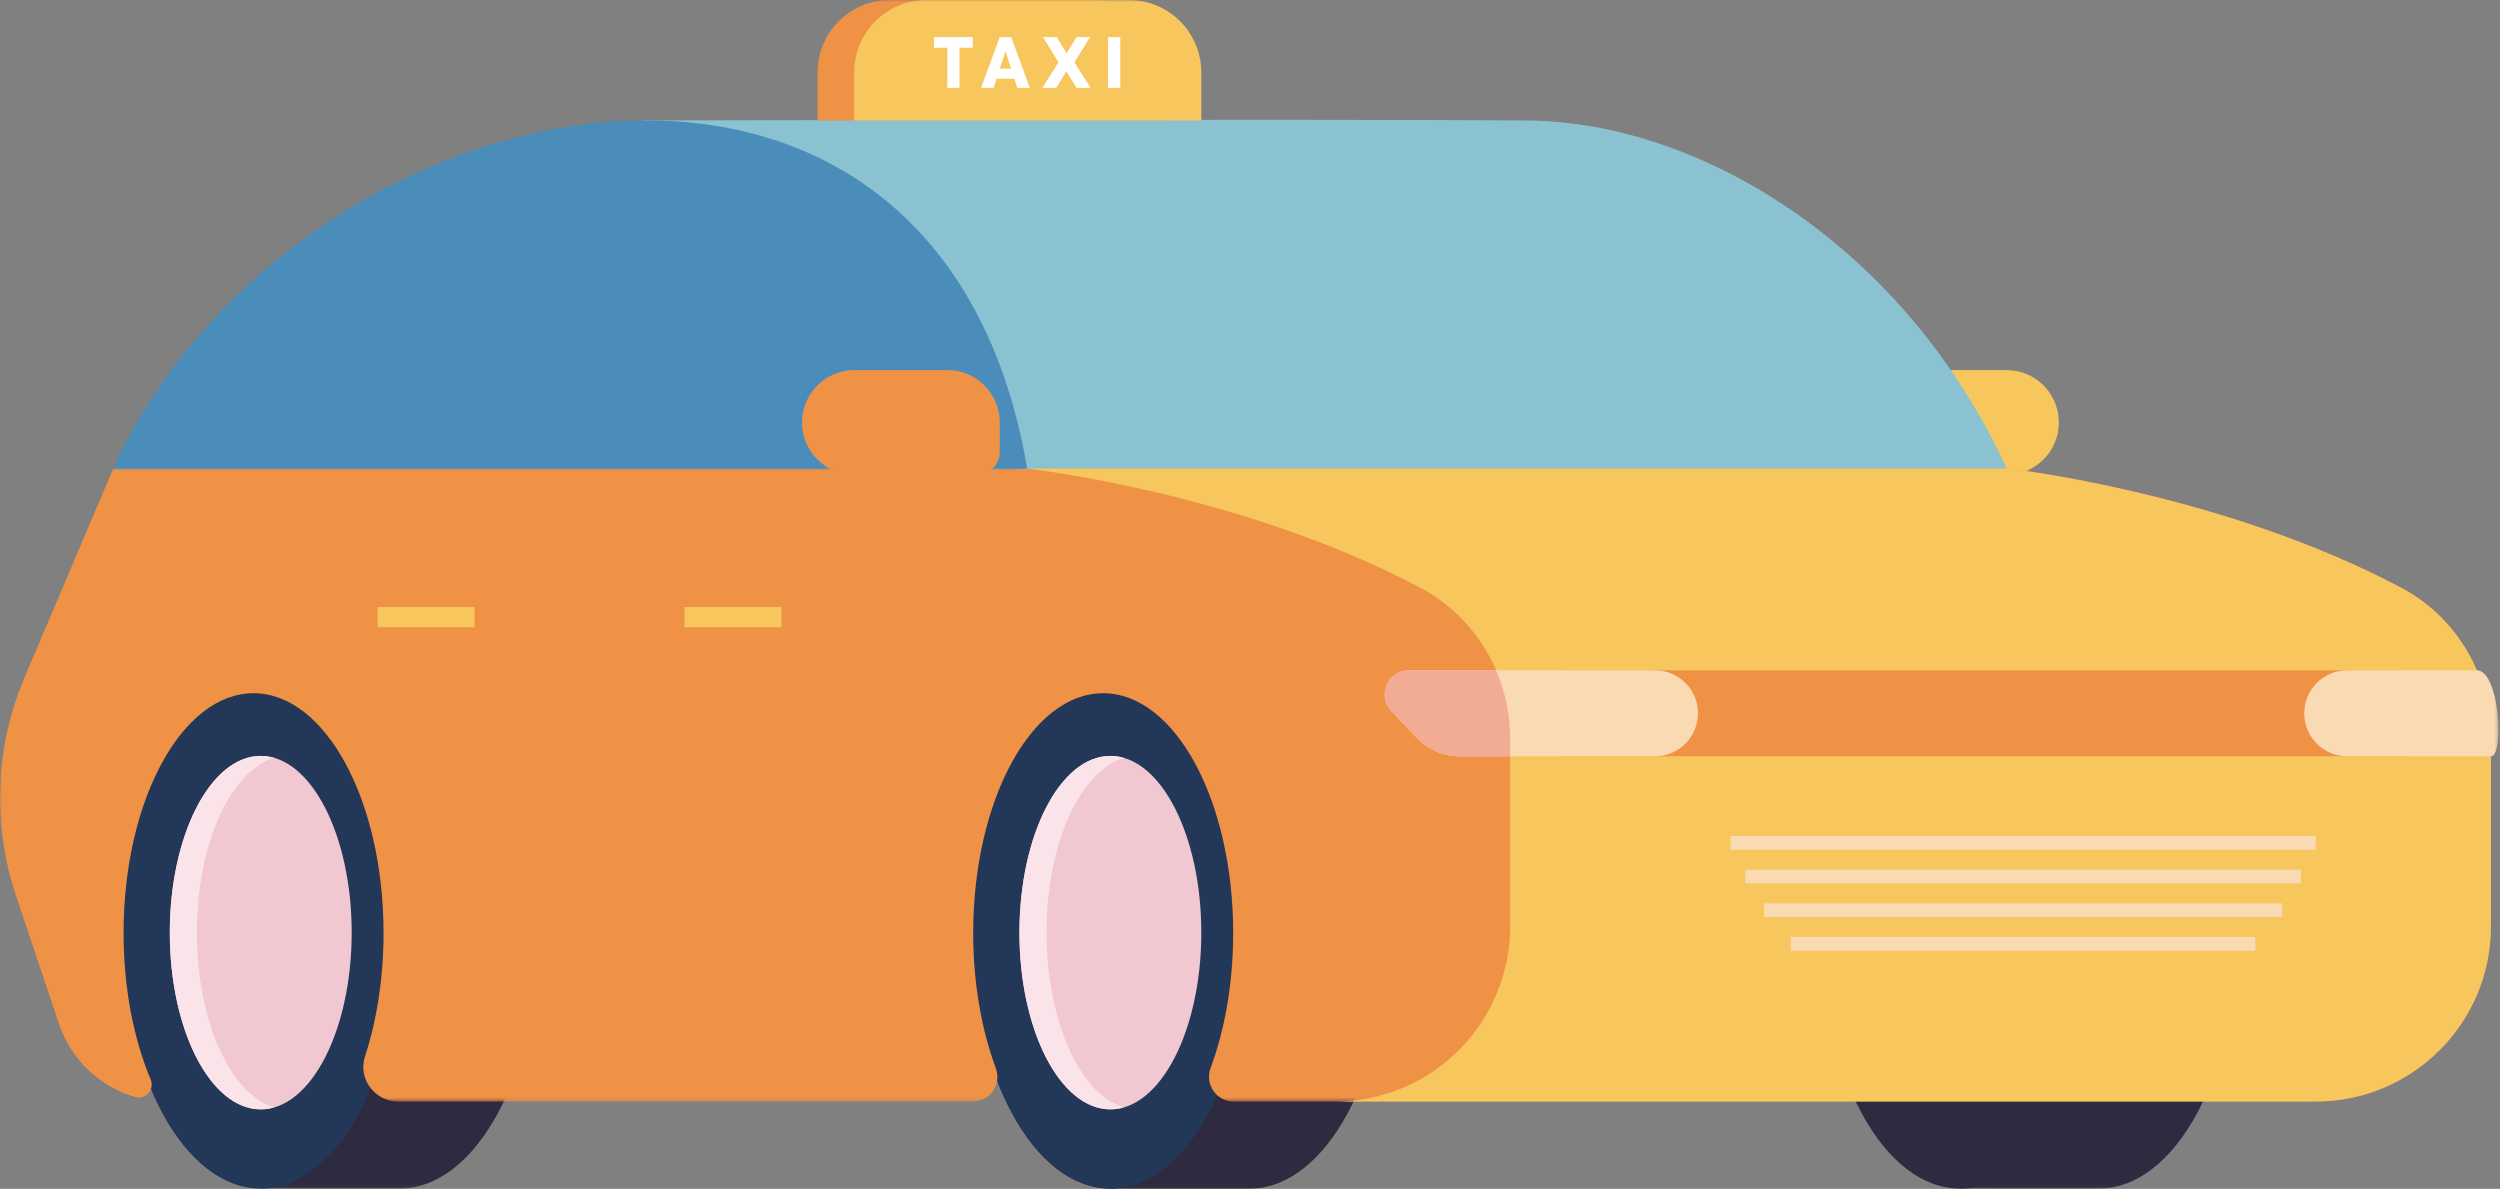
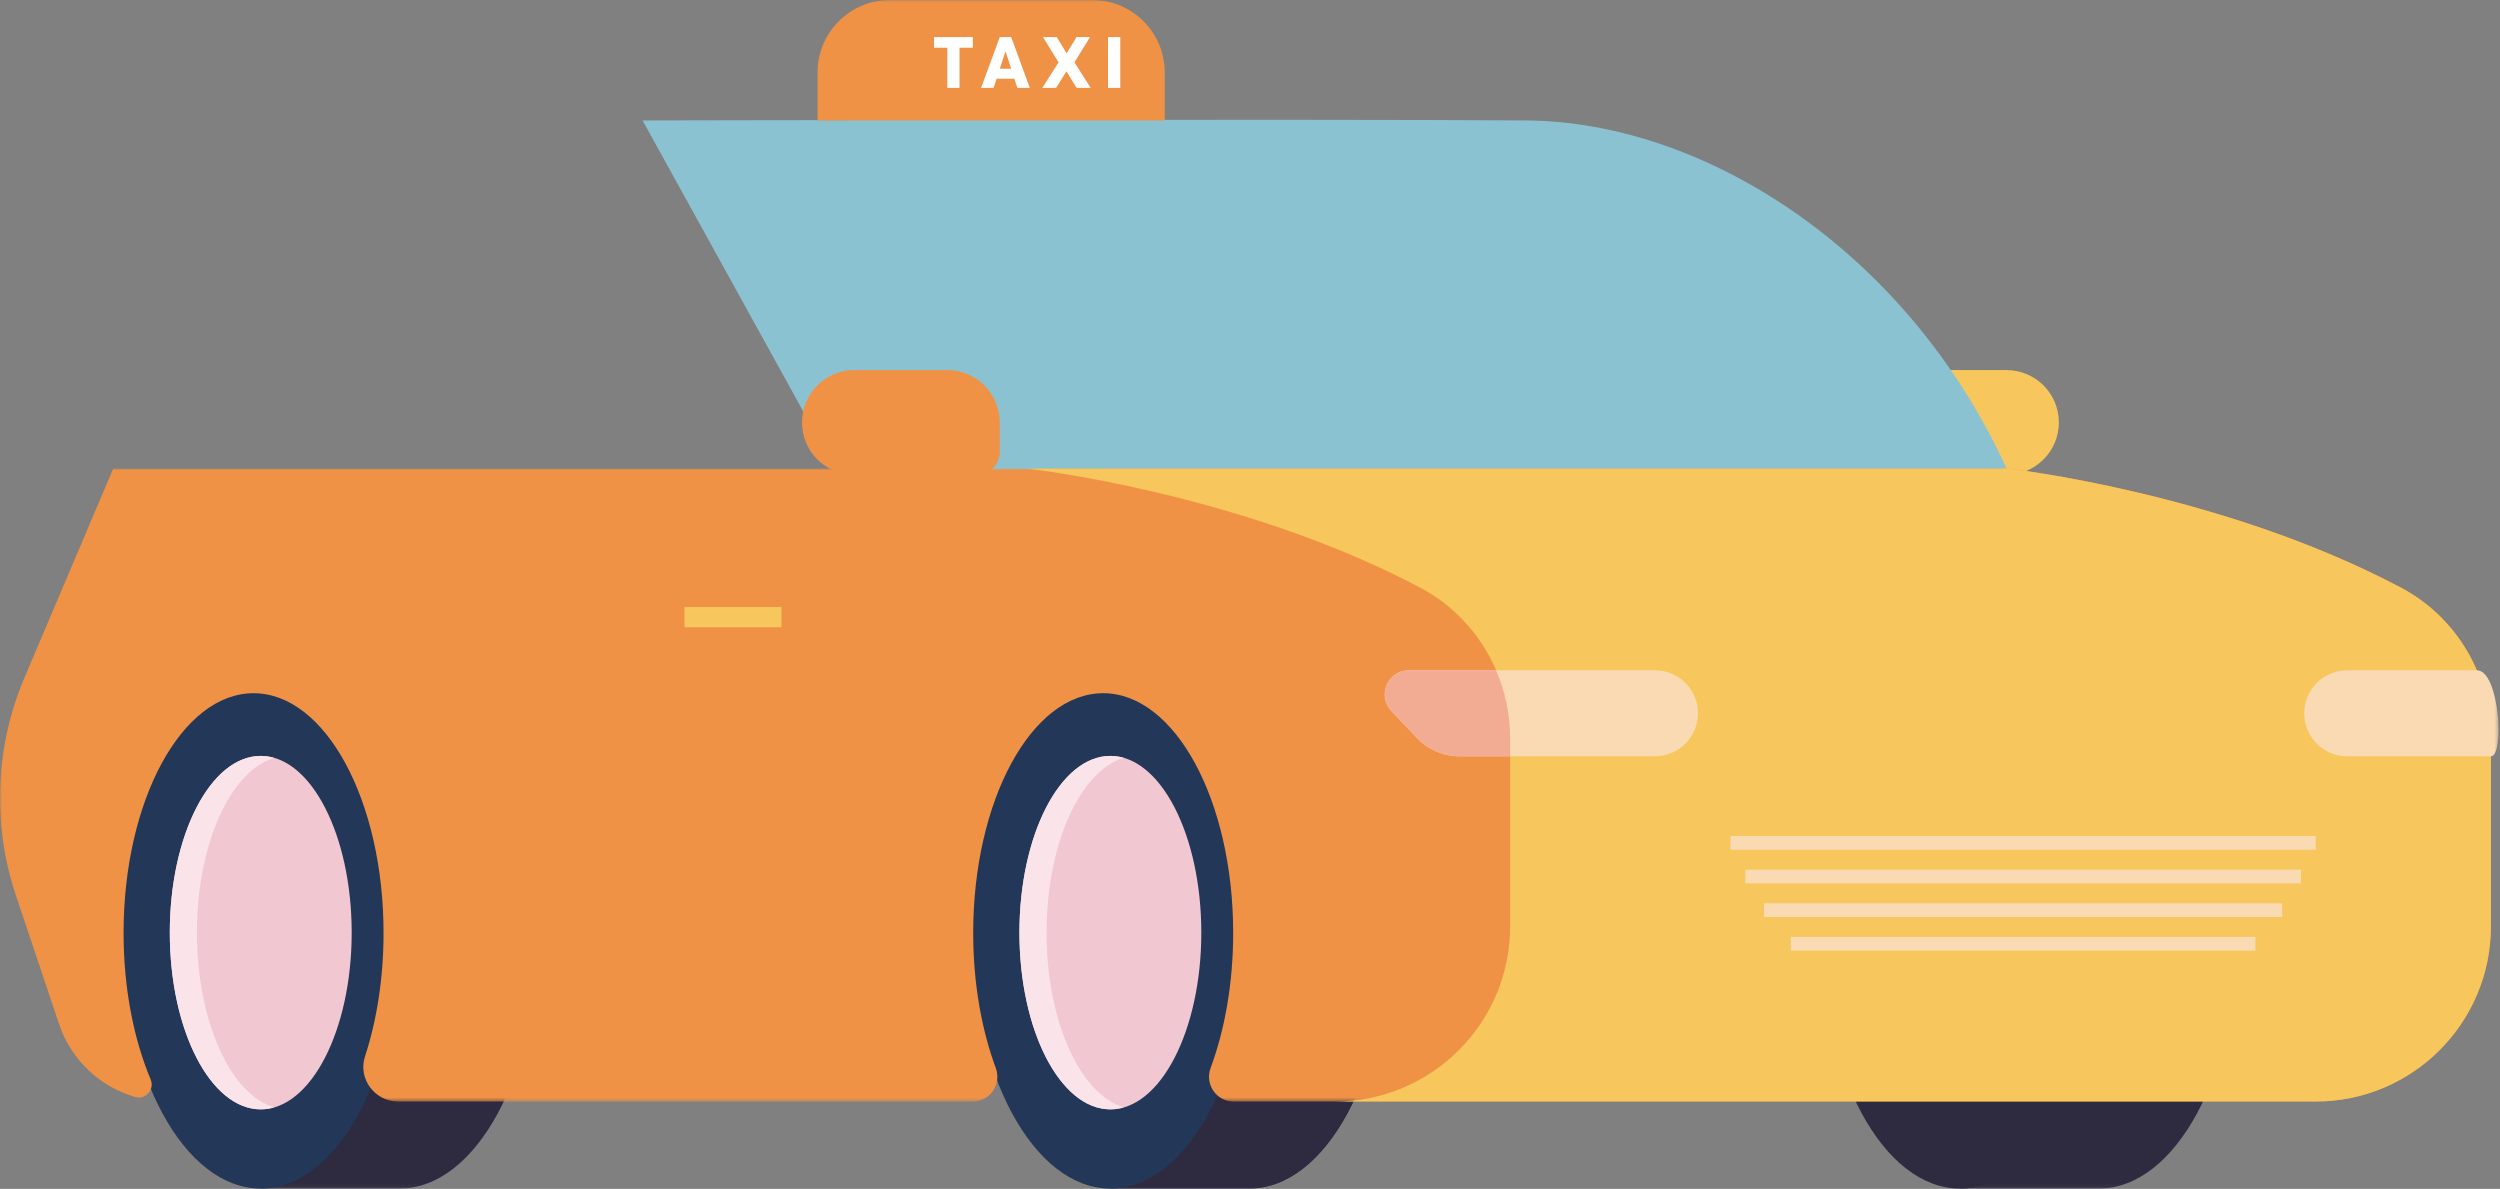
<svg xmlns="http://www.w3.org/2000/svg" xmlns:xlink="http://www.w3.org/1999/xlink" width="654px" height="311px" viewBox="0 0 654 311" version="1.1">
  <rect x="0" y="0" width="654" height="311" fill="#808080" stroke="none" />
  <title>Group 58 Copy</title>
  <defs>
    <polygon id="path-1" points="0 0 72.602 0 72.602 133.911 0 133.911" />
    <polygon id="path-3" points="-1.13686838e-13 0 72.602 0 72.602 133.911 -1.13686838e-13 133.911" />
    <polygon id="path-5" points="0 0 72.602 0 72.602 133.911 0 133.911" />
    <polygon id="path-7" points="0 0 72.602 0 72.602 133.911 0 133.911" />
    <polygon id="path-9" points="0 2.84217094e-14 651.629 2.84217094e-14 651.629 165.58 0 165.58" />
    <polygon id="path-11" points="0 310.932 653.603 310.932 653.603 0 0 0" />
  </defs>
  <g id="Page-1" stroke="none" stroke-width="1" fill="none" fill-rule="evenodd">
    <g id="wefix-copy-10" transform="translate(-473, -6246)">
      <g id="Page" />
      <g id="Group-58-Copy" transform="translate(473, 6246)">
        <path d="M500.568,96.813 L524.903,96.813 C532.467,96.813 538.6,102.945 538.6,110.51 C538.6,118.075 532.467,124.207 524.903,124.207 L492.854,124.207 C489.549,124.207 486.871,121.528 486.871,118.223 L486.871,110.51 C486.871,102.945 493.003,96.813 500.568,96.813" id="Fill-1" fill="#F7C75D" />
        <g id="Group-5" transform="translate(290.472, 177.021)">
          <mask id="mask-2" fill="white">
            <use xlink:href="#path-1" />
          </mask>
          <g id="Clip-4" />
          <path d="M72.602,66.955 C72.602,103.934 56.35,133.911 36.301,133.911 C31.289,133.911 0,133.911 0,133.911 C0,133.911 0.001,94.689 0.001,66.955 C0.001,47.798 0,0 0,0 C0,0 26.639,0 36.301,0 C56.35,0 72.602,29.977 72.602,66.955" id="Fill-3" fill="#2E2A3F" mask="url(#mask-2)" />
        </g>
-         <path d="M326.774,243.977 C326.774,280.956 310.521,310.932 290.472,310.932 C270.424,310.932 254.171,280.956 254.171,243.977 C254.171,206.999 270.424,177.022 290.472,177.022 C310.521,177.022 326.774,206.999 326.774,243.977" id="Fill-6" fill="#2E2A3F" />
        <g id="Group-10" transform="translate(512.735, 177.021)">
          <mask id="mask-4" fill="white">
            <use xlink:href="#path-3" />
          </mask>
          <g id="Clip-9" />
          <path d="M72.602,66.955 C72.602,103.934 56.35,133.911 36.301,133.911 C31.289,133.911 -1.13686838e-13,133.911 -1.13686838e-13,133.911 C-1.13686838e-13,133.911 0.001,94.689 0.001,66.955 C0.001,47.798 -1.13686838e-13,0 -1.13686838e-13,0 C-1.13686838e-13,0 26.639,0 36.301,0 C56.35,0 72.602,29.977 72.602,66.955" id="Fill-8" fill="#2E2A3F" mask="url(#mask-4)" />
        </g>
        <path d="M549.037,243.977 C549.037,280.956 532.784,310.932 512.735,310.932 C492.687,310.932 476.434,280.956 476.434,243.977 C476.434,206.999 492.687,177.022 512.735,177.022 C532.784,177.022 549.037,206.999 549.037,243.977" id="Fill-11" fill="#2E2A3F" />
        <path d="M168.095,31.508 C168.095,31.508 344.939,31.117 399.306,31.511 C445.572,31.846 498.662,65.199 524.939,122.581 L225.665,135.758 L168.095,31.508 Z" id="Fill-13" fill="#8BC2D1" />
        <g id="Group-17" transform="translate(68.209, 177.021)">
          <mask id="mask-6" fill="white">
            <use xlink:href="#path-5" />
          </mask>
          <g id="Clip-16" />
          <path d="M72.602,66.955 C72.602,103.934 56.35,133.911 36.301,133.911 C31.29,133.911 0,133.911 0,133.911 C0,133.911 0.001,94.689 0.001,66.955 C0.001,47.798 0,0 0,0 C0,0 26.639,0 36.301,0 C56.35,0 72.602,29.977 72.602,66.955" id="Fill-15" fill="#2E2A3F" mask="url(#mask-6)" />
        </g>
        <path d="M104.511,243.977 C104.511,280.956 88.258,310.932 68.21,310.932 C48.161,310.932 31.909,280.956 31.909,243.977 C31.909,206.999 48.161,177.022 68.21,177.022 C88.258,177.022 104.511,206.999 104.511,243.977" id="Fill-18" fill="#233758" />
        <path d="M91.999,243.977 C91.999,269.509 81.349,290.207 68.21,290.207 C55.072,290.207 44.421,269.509 44.421,243.977 C44.421,218.445 55.072,197.747 68.21,197.747 C81.349,197.747 91.999,218.445 91.999,243.977" id="Fill-20" fill="#F1C8D1" />
        <path d="M51.514,243.977 C51.514,220.787 60.3,201.588 71.756,198.261 C70.599,197.924 69.415,197.747 68.209,197.747 C55.072,197.747 44.42,218.445 44.42,243.977 C44.42,269.509 55.072,290.206 68.209,290.206 C69.415,290.206 70.599,290.029 71.756,289.693 C60.3,286.364 51.514,267.166 51.514,243.977" id="Fill-22" fill="#FAE4EA" />
        <g id="Group-26" transform="translate(290.472, 177.021)">
          <mask id="mask-8" fill="white">
            <use xlink:href="#path-7" />
          </mask>
          <g id="Clip-25" />
          <path d="M72.602,66.955 C72.602,103.934 56.35,133.911 36.301,133.911 C31.289,133.911 0,133.911 0,133.911 C0,133.911 0.001,94.689 0.001,66.955 C0.001,47.798 0,0 0,0 C0,0 26.639,0 36.301,0 C56.35,0 72.602,29.977 72.602,66.955" id="Fill-24" fill="#2E2A3F" mask="url(#mask-8)" />
        </g>
        <path d="M326.774,243.977 C326.774,280.956 310.521,310.932 290.472,310.932 C270.424,310.932 254.171,280.956 254.171,243.977 C254.171,206.999 270.424,177.022 290.472,177.022 C310.521,177.022 326.774,206.999 326.774,243.977" id="Fill-27" fill="#233758" />
        <path d="M314.262,243.977 C314.262,269.509 303.611,290.207 290.473,290.207 C277.334,290.207 266.683,269.509 266.683,243.977 C266.683,218.445 277.334,197.747 290.473,197.747 C303.611,197.747 314.262,218.445 314.262,243.977" id="Fill-29" fill="#F1C8D1" />
        <path d="M273.777,243.977 C273.777,220.787 282.563,201.588 294.019,198.261 C292.862,197.924 291.678,197.747 290.472,197.747 C277.335,197.747 266.683,218.445 266.683,243.977 C266.683,269.509 277.335,290.206 290.472,290.206 C291.678,290.206 292.862,290.029 294.019,289.693 C282.563,286.364 273.777,267.166 273.777,243.977" id="Fill-31" fill="#FAE4EA" />
-         <path d="M29.627,122.58 C76.192,20.179 245.063,-16.503 268.711,122.58 L140.812,135.758 L29.627,122.58 Z" id="Fill-33" fill="#4A8DBA" />
        <g id="Group-37" transform="translate(0, 122.581)">
          <mask id="mask-10" fill="white">
            <use xlink:href="#path-9" />
          </mask>
          <g id="Clip-36" />
          <path d="M628.13,31.167 C581.003,6.194 525.277,2.84217094e-14 525.277,2.84217094e-14 L29.627,2.84217094e-14 L6.392,54.723 C-1.286,72.804 -2.074,93.071 4.176,111.694 L15.461,145.323 C18.621,154.737 26.188,161.749 35.401,164.399 C38.119,165.181 40.504,162.408 39.411,159.8 C34.97,149.203 32.325,135.916 32.325,121.485 C32.325,86.844 47.55,58.763 66.331,58.763 C85.112,58.763 100.337,86.844 100.337,121.485 C100.337,133.305 98.564,144.359 95.481,153.795 C93.578,159.619 98.046,165.58 104.173,165.58 L254.457,165.58 C258.99,165.58 262.068,161.061 260.494,156.811 C256.768,146.75 254.588,134.588 254.588,121.485 C254.588,86.844 269.813,58.763 288.594,58.763 C307.375,58.763 322.6,86.844 322.6,121.485 C322.6,134.588 320.42,146.75 316.694,156.81 C315.12,161.061 318.198,165.58 322.732,165.58 L605.765,165.58 C631.095,165.58 651.629,145.046 651.629,119.716 L651.629,70.664 C651.629,54.186 642.69,38.881 628.13,31.167" id="Fill-35" fill="#F09245" mask="url(#mask-10)" />
        </g>
        <path d="M628.13,153.748 C581.003,128.775 525.277,122.581 525.277,122.581 L268.711,122.581 C268.711,122.581 324.436,128.775 371.564,153.748 C386.123,161.462 395.062,176.767 395.062,193.245 L395.062,242.297 C395.062,267.627 374.528,288.161 349.198,288.161 L605.765,288.161 C631.096,288.161 651.629,267.627 651.629,242.297 L651.629,193.245 C651.629,176.767 642.69,161.462 628.13,153.748" id="Fill-38" fill="#F7C75D" />
        <mask id="mask-12" fill="white">
          <use xlink:href="#path-11" />
        </mask>
        <g id="Clip-41" />
        <polygon id="Fill-40" fill="#F7C75D" mask="url(#mask-12)" points="179.062 164.088 204.437 164.088 204.437 158.798 179.062 158.798" />
-         <polygon id="Fill-42" fill="#F7C75D" mask="url(#mask-12)" points="98.761 164.088 124.136 164.088 124.136 158.798 98.761 158.798" />
-         <polygon id="Fill-43" fill="#F09245" mask="url(#mask-12)" points="409.146 197.845 628.199 197.845 628.199 175.348 409.146 175.348" />
        <path d="M432.942,197.845 L381.866,197.845 C377.609,197.845 373.541,196.094 370.615,193.003 L363.976,185.99 C360.171,181.97 363.02,175.348 368.556,175.348 L432.942,175.348 C439.155,175.348 444.191,180.384 444.191,186.596 C444.191,192.809 439.155,197.845 432.942,197.845" id="Fill-44" fill="#F9DAB3" mask="url(#mask-12)" />
        <path d="M391.376,175.347 L368.557,175.347 C363.021,175.347 360.171,181.97 363.976,185.989 L370.615,193.002 C373.541,196.095 377.61,197.845 381.865,197.845 L395.062,197.845 L395.062,193.244 C395.062,186.993 393.769,180.911 391.376,175.347" id="Fill-45" fill="#F3AC94" mask="url(#mask-12)" />
        <path d="M647.943,175.347 L614.044,175.347 C607.832,175.347 602.796,180.383 602.796,186.596 C602.796,192.809 607.832,197.845 614.044,197.845 L651.629,197.845 C655.208,197.845 653.885,175.347 647.943,175.347" id="Fill-46" fill="#F9DAB3" mask="url(#mask-12)" />
        <polygon id="Fill-47" fill="#F9DAB3" mask="url(#mask-12)" points="452.708 222.29 605.789 222.29 605.789 218.713 452.708 218.713" />
        <polygon id="Fill-48" fill="#F9DAB3" mask="url(#mask-12)" points="456.585 231.087 601.912 231.087 601.912 227.51 456.585 227.51" />
        <polygon id="Fill-49" fill="#F9DAB3" mask="url(#mask-12)" points="461.479 239.884 597.017 239.884 597.017 236.307 461.479 236.307" />
        <polygon id="Fill-50" fill="#F9DAB3" mask="url(#mask-12)" points="468.492 248.681 590.005 248.681 590.005 245.104 468.492 245.104" />
        <path d="M247.841,96.813 L223.505,96.813 C215.941,96.813 209.808,102.945 209.808,110.51 C209.808,118.075 215.941,124.207 223.505,124.207 L255.554,124.207 C258.859,124.207 261.537,121.528 261.537,118.223 L261.537,110.51 C261.537,102.945 255.405,96.813 247.841,96.813" id="Fill-51" fill="#F09245" mask="url(#mask-12)" />
        <path d="M304.692,31.508 L213.876,31.508 L213.876,18.957 C213.876,8.487 222.363,-0 232.833,-0 L285.735,-0 C296.205,-0 304.692,8.487 304.692,18.957 L304.692,31.508 Z" id="Fill-52" fill="#F09245" mask="url(#mask-12)" />
-         <path d="M314.262,31.508 L223.446,31.508 L223.446,18.957 C223.446,8.487 231.934,-0 242.403,-0 L295.305,-0 C305.774,-0 314.262,8.487 314.262,18.957 L314.262,31.508 Z" id="Fill-53" fill="#F7C75D" mask="url(#mask-12)" />
        <polygon id="Fill-54" fill="#FFFFFF" mask="url(#mask-12)" points="247.822 12.489 244.359 12.489 244.359 9.7 254.485 9.7 254.485 12.489 251.005 12.489 251.005 22.989 247.822 22.989" />
        <path d="M264.532,17.973 L263.053,13.48 L263.015,13.48 L261.556,17.973 L264.532,17.973 Z M261.537,9.7 L264.532,9.7 L269.398,22.989 L266.141,22.989 L265.355,20.593 L260.714,20.593 L259.928,22.989 L256.651,22.989 L261.537,9.7 Z" id="Fill-55" fill="#FFFFFF" mask="url(#mask-12)" />
        <polygon id="Fill-56" fill="#FFFFFF" mask="url(#mask-12)" points="276.917 16.308 272.836 9.7 276.449 9.7 278.994 13.912 279.05 13.912 281.615 9.7 285.151 9.7 281.071 16.308 285.32 22.989 281.634 22.989 278.994 18.703 278.938 18.703 276.28 22.989 272.668 22.989" />
        <polygon id="Fill-57" fill="#FFFFFF" mask="url(#mask-12)" points="289.862 22.989 293.062 22.989 293.062 9.7 289.862 9.7" />
      </g>
    </g>
  </g>
</svg>